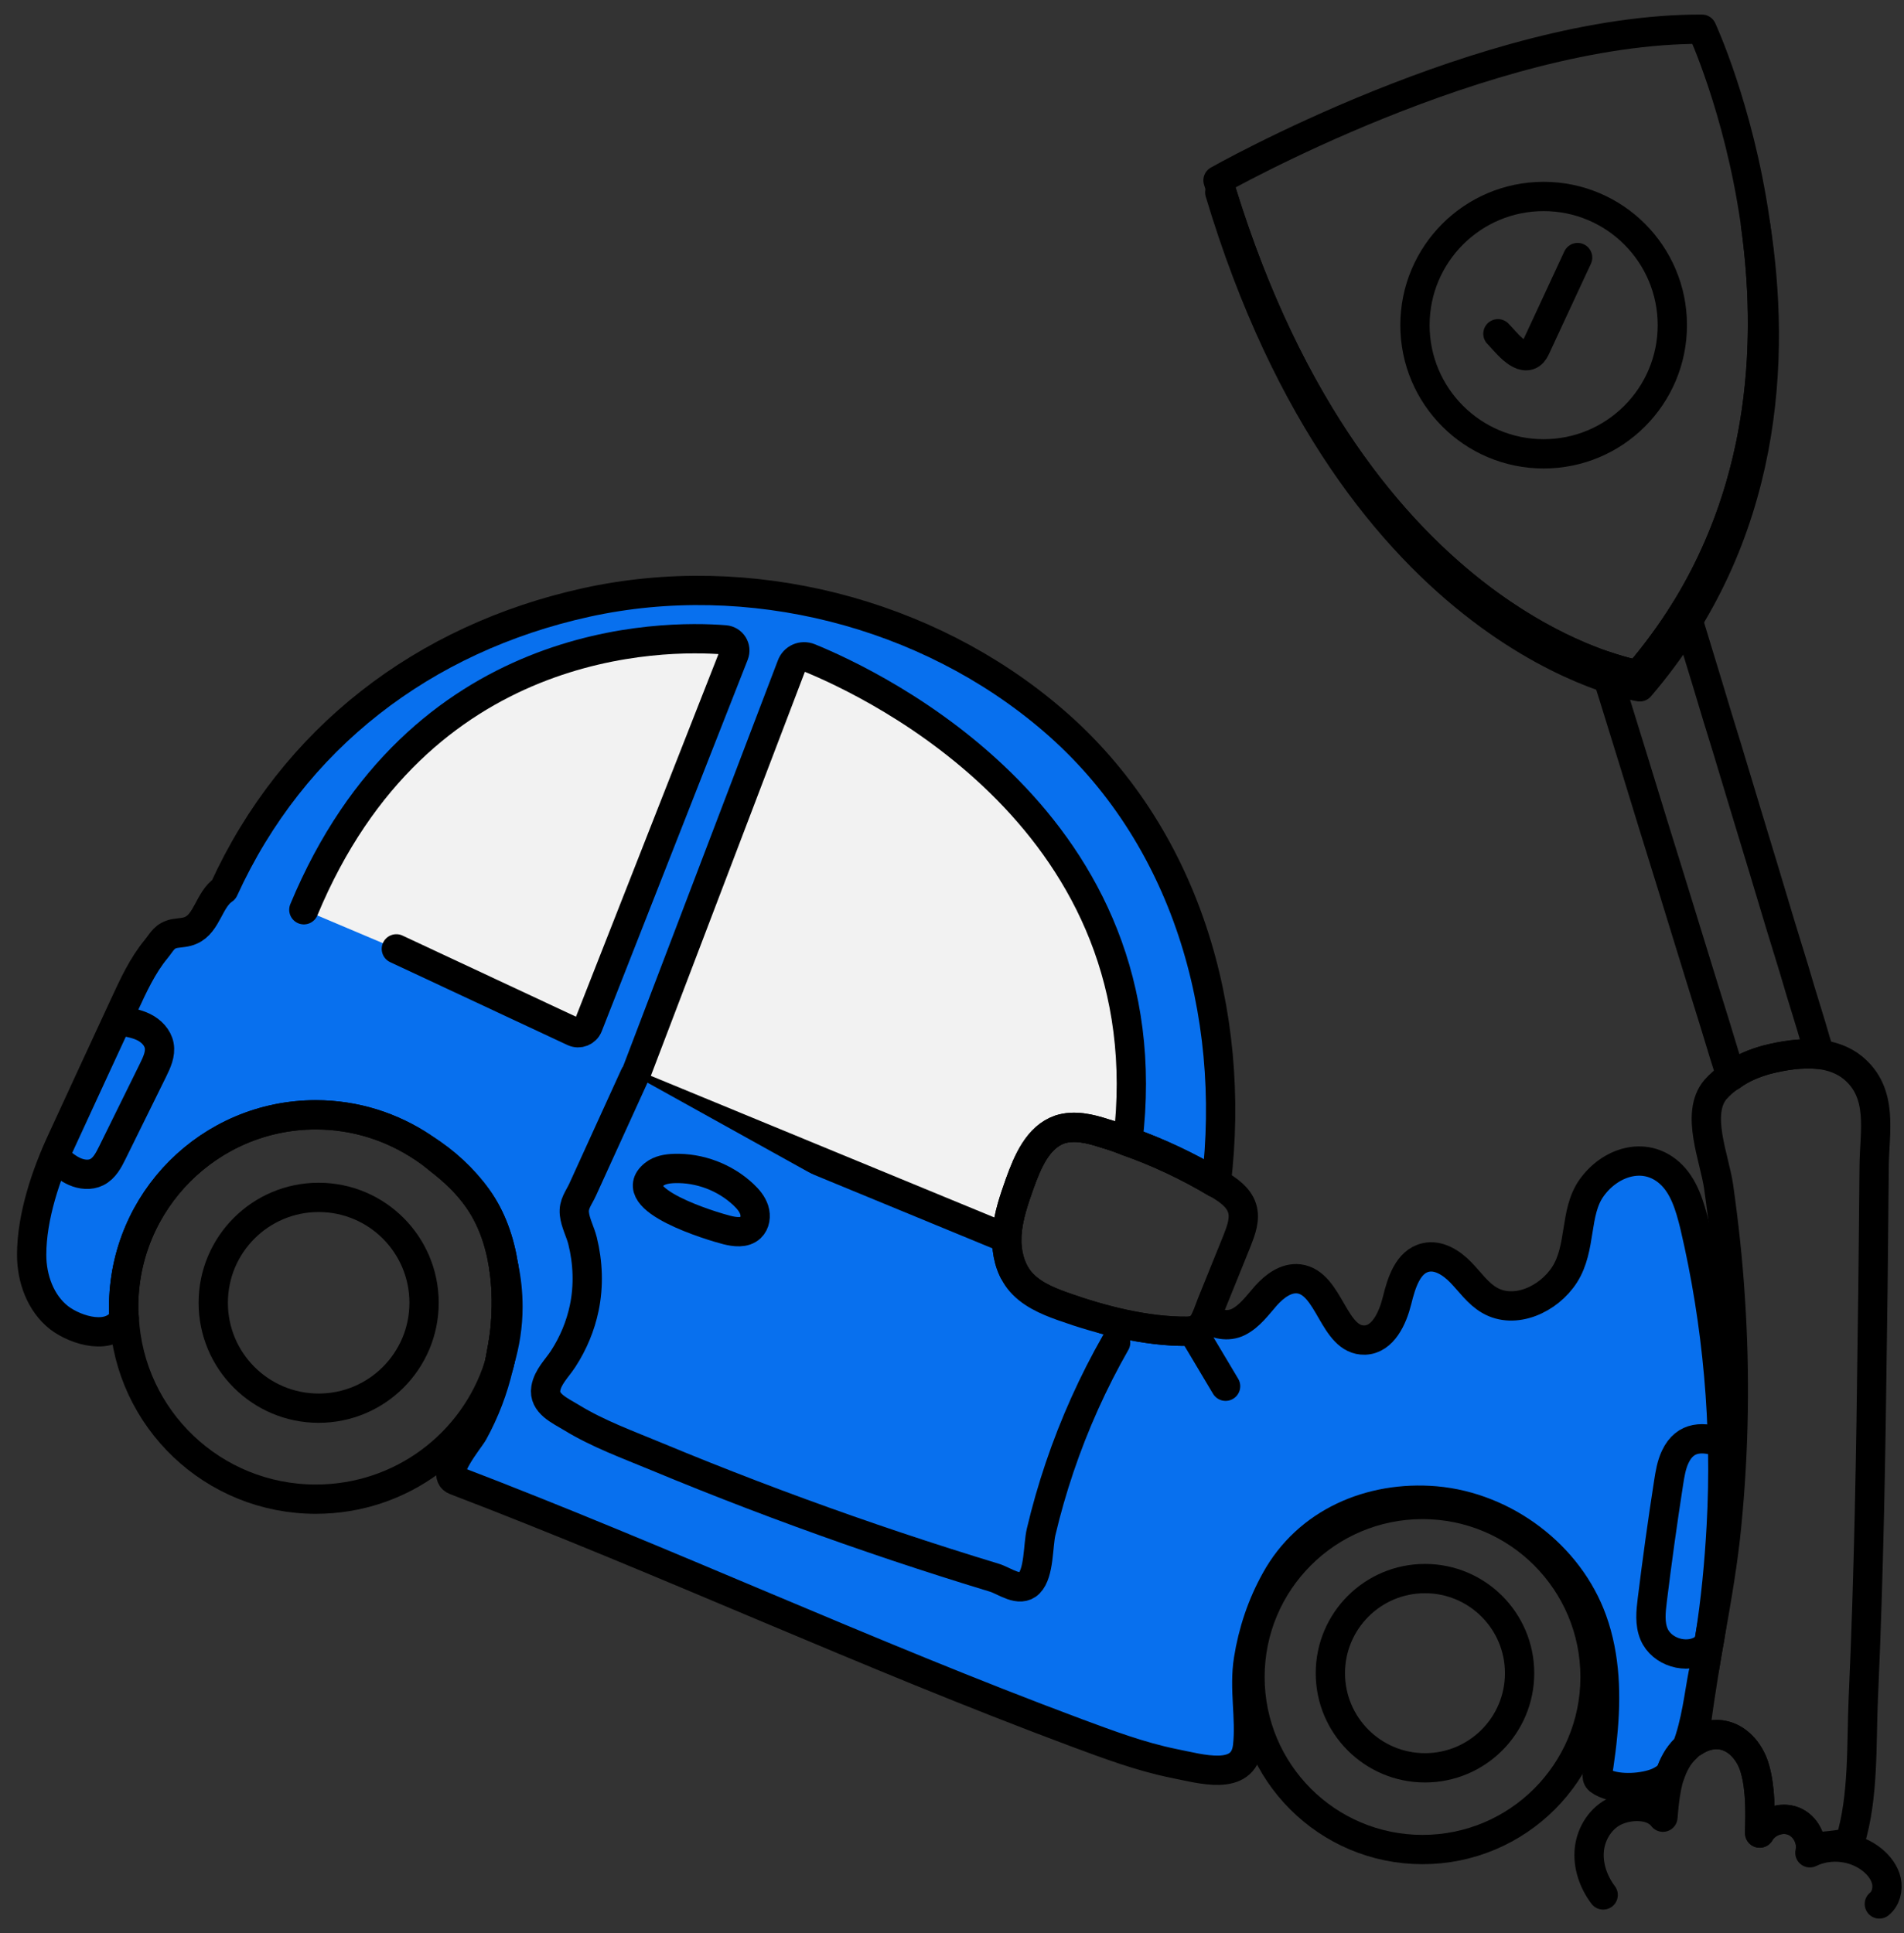
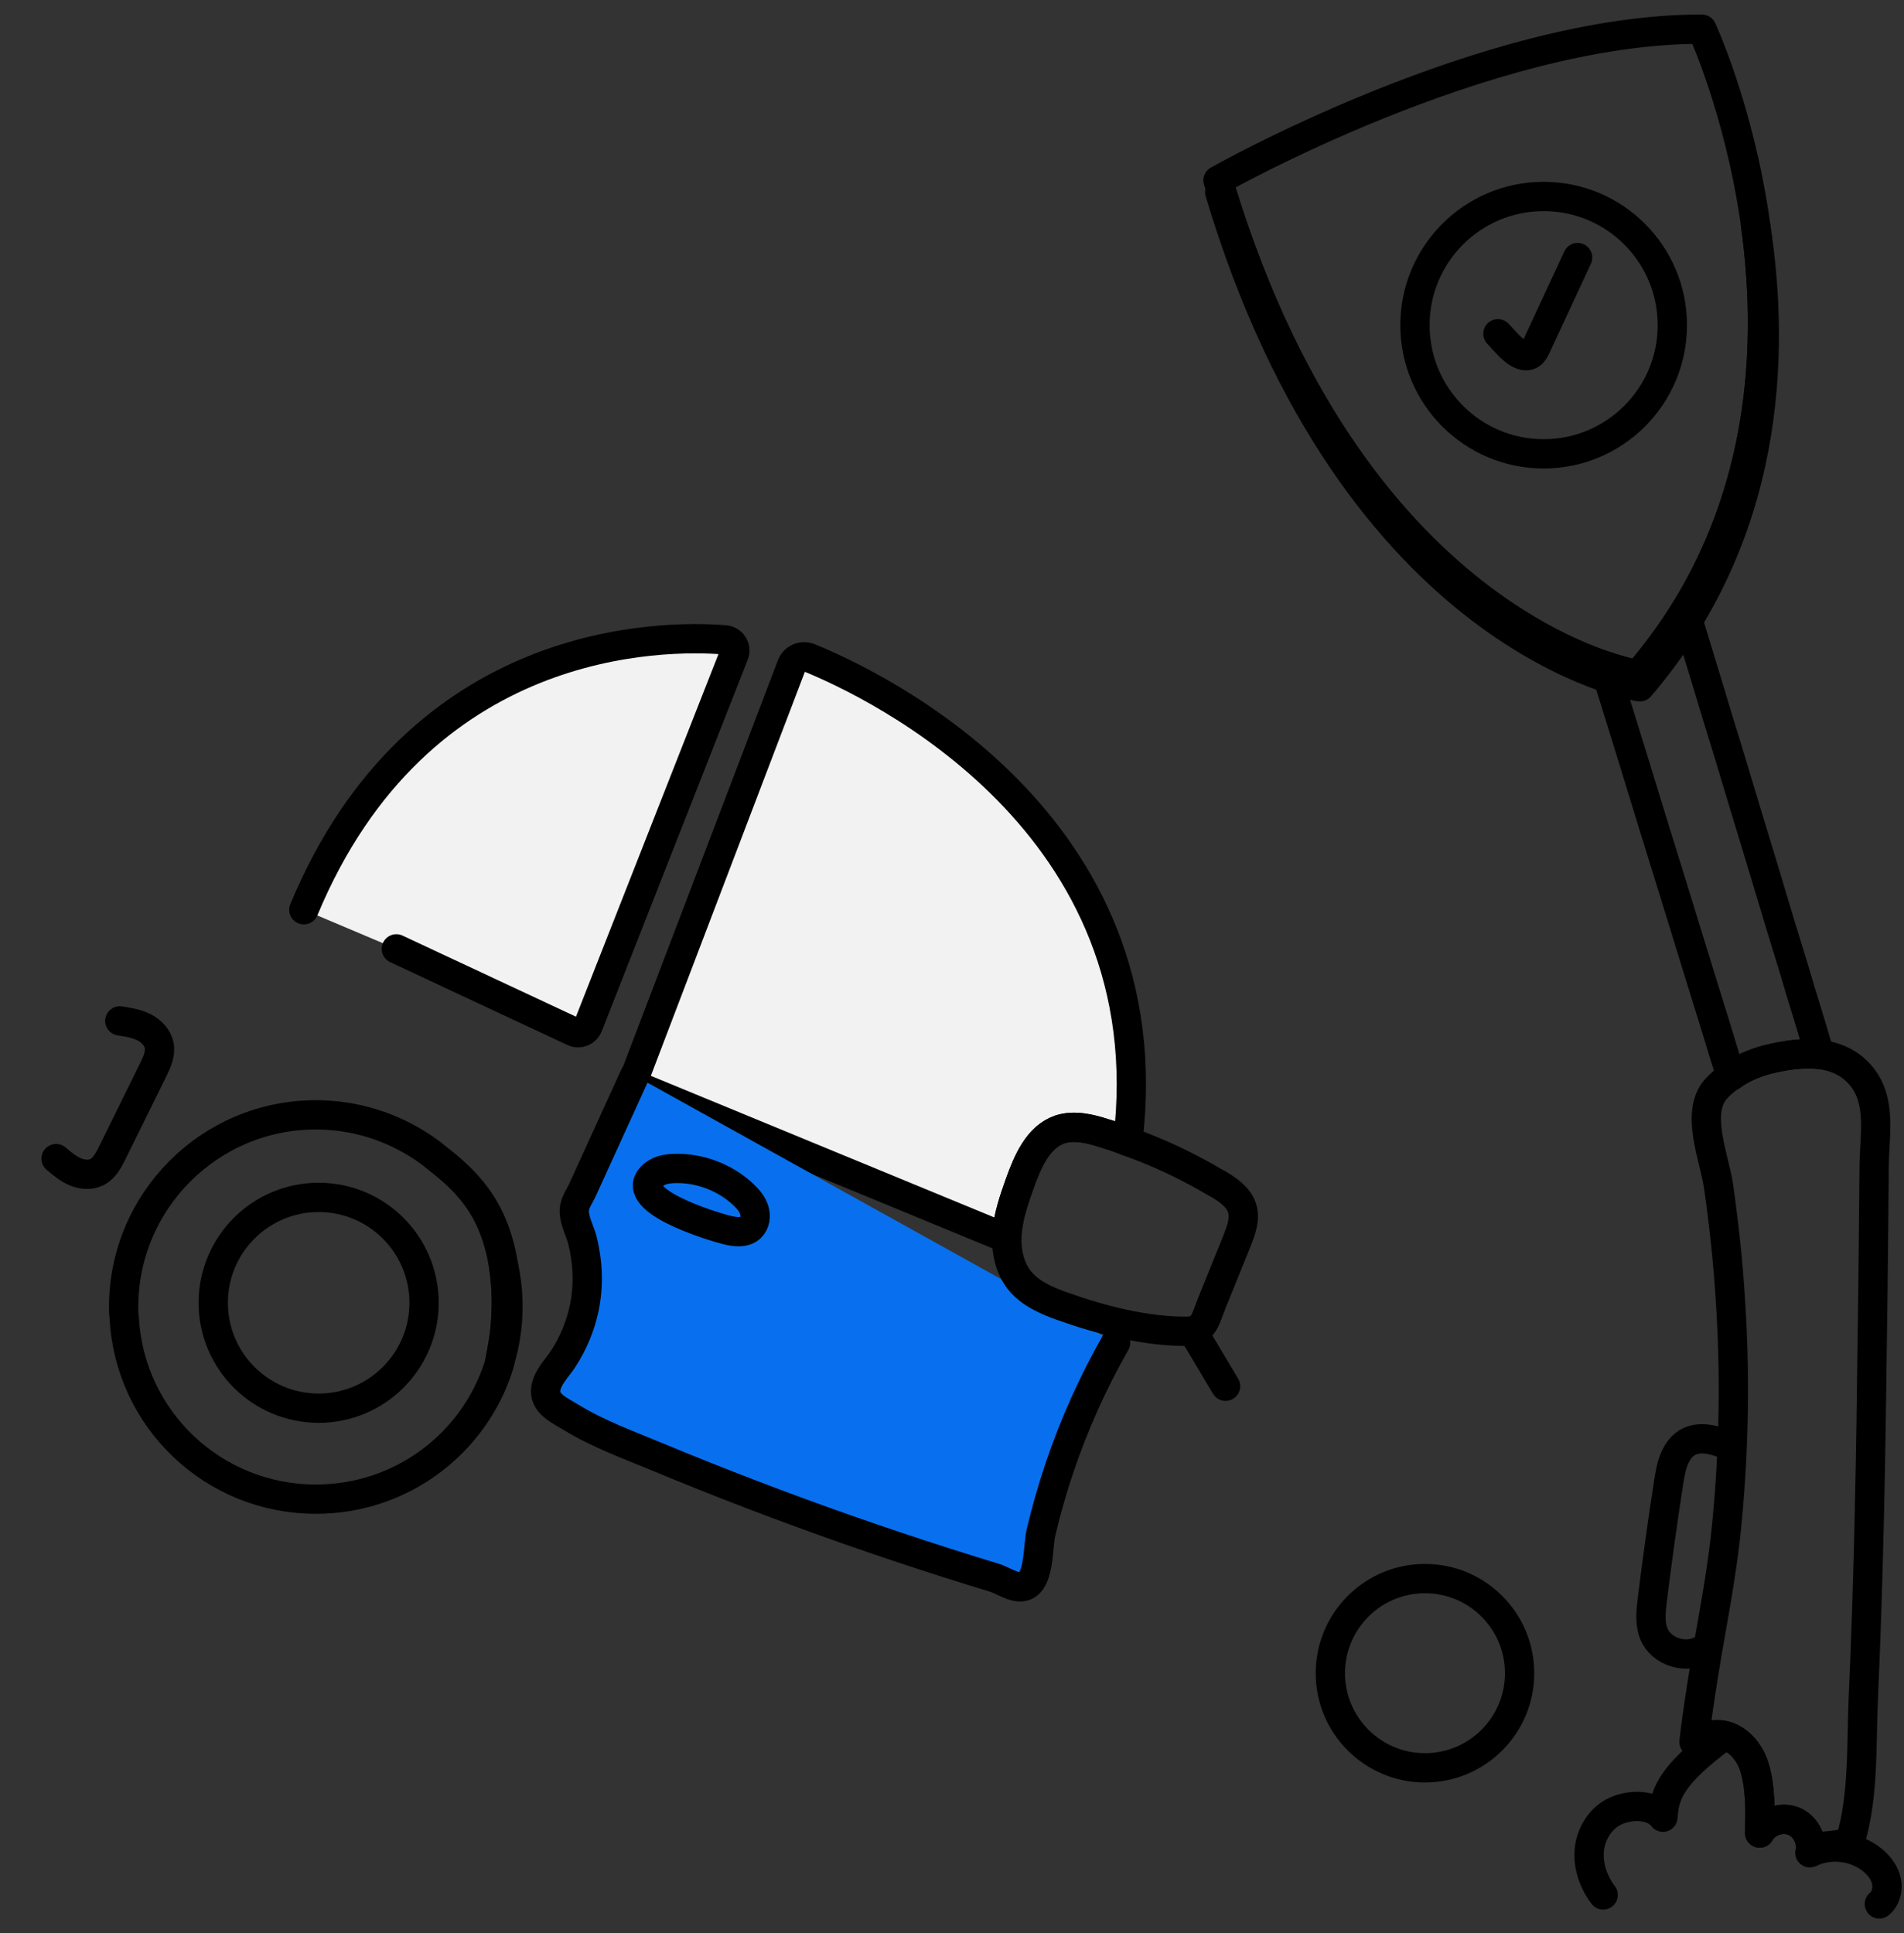
<svg xmlns="http://www.w3.org/2000/svg" width="65" height="66" viewBox="0 0 65 66" fill="none">
  <rect x="0" y="0" width="65" height="66" fill="#333333" stroke="none" />
  <path d="M62.121 35.997C61.511 35.927 60.861 36.037 60.311 36.177C59.881 36.297 59.461 36.467 59.101 36.737C59.081 36.707 59.081 36.687 59.071 36.657C59.001 36.437 58.931 36.217 58.861 35.997C58.761 35.657 58.651 35.317 58.551 34.977C58.411 34.527 58.271 34.077 58.131 33.627C57.961 33.087 57.801 32.547 57.631 32.007C57.441 31.387 57.251 30.767 57.061 30.157C56.851 29.477 56.641 28.807 56.431 28.127C56.211 27.417 55.991 26.697 55.771 25.977C55.541 25.237 55.311 24.497 55.081 23.747C54.971 23.407 54.861 23.057 54.761 22.717C55.491 22.967 55.921 23.037 55.921 23.037C56.531 22.317 57.071 21.587 57.531 20.837C57.551 20.927 57.581 21.027 57.611 21.117C57.841 21.857 58.061 22.607 58.291 23.347C58.511 24.077 58.731 24.817 58.961 25.547C59.171 26.257 59.391 26.957 59.601 27.667C59.801 28.337 60.011 29.007 60.211 29.677C60.391 30.287 60.581 30.897 60.761 31.507C60.931 32.047 61.091 32.597 61.261 33.137C61.391 33.587 61.531 34.047 61.671 34.497C61.781 34.857 61.891 35.207 61.991 35.567C62.041 35.707 62.081 35.847 62.121 35.997Z" stroke="black" stroke-miterlimit="10" stroke-linecap="round" stroke-linejoin="round" />
-   <path d="M58.761 52.107C58.691 53.367 58.571 54.648 58.371 55.898C58.331 56.107 58.301 56.317 58.261 56.527C58.231 56.737 58.191 56.947 58.141 57.148C58.011 57.807 57.901 58.837 57.581 59.657C57.441 59.787 57.311 59.938 57.221 60.107C57.141 60.247 57.071 60.398 57.021 60.557C56.901 60.678 56.761 60.767 56.611 60.837C56.131 61.047 55.271 61.107 54.781 60.877C54.441 60.717 54.521 60.688 54.581 60.287C54.631 59.928 54.681 59.577 54.711 59.228C54.841 57.917 54.811 56.567 54.361 55.317C53.561 53.087 51.371 51.447 49.011 51.237C46.781 51.047 44.631 51.978 43.551 53.938C43.081 54.777 42.771 55.708 42.621 56.657C42.461 57.657 42.701 58.648 42.591 59.617C42.451 60.837 40.981 60.377 40.061 60.197C38.931 59.967 37.841 59.557 36.761 59.157C29.551 56.467 22.731 53.287 15.541 50.537C15.011 50.337 16.031 49.138 16.161 48.898C16.551 48.188 16.841 47.428 17.021 46.648C17.031 46.607 17.041 46.577 17.051 46.537C17.051 46.517 17.061 46.497 17.061 46.478C17.061 46.467 17.071 46.458 17.071 46.447C17.131 46.138 17.191 45.807 17.231 45.478C17.311 44.737 17.311 43.967 17.191 43.217C17.061 42.377 16.781 41.567 16.291 40.888C15.811 40.217 15.191 39.648 14.491 39.208C14.471 39.197 14.451 39.178 14.431 39.167C13.381 38.467 12.131 38.057 10.781 38.057C7.161 38.057 4.221 40.997 4.221 44.617C4.221 44.737 4.221 44.857 4.241 44.978V44.987C3.811 45.797 2.601 45.428 2.021 44.987C1.381 44.487 1.081 43.648 1.081 42.837C1.081 41.537 1.571 40.087 2.111 38.928C2.821 37.388 3.531 35.847 4.241 34.317C4.551 33.648 4.861 32.967 5.331 32.398C5.541 32.138 5.611 31.938 5.971 31.867C6.161 31.837 6.351 31.837 6.521 31.757C7.071 31.517 7.141 30.697 7.641 30.367C10.001 25.197 14.471 21.787 20.011 20.567C25.561 19.347 31.651 20.887 35.951 24.587C40.491 28.487 42.221 34.577 41.521 40.388C40.561 39.817 39.551 39.337 38.501 38.967C38.241 38.857 37.971 38.767 37.701 38.688C37.211 38.527 36.671 38.398 36.181 38.557C35.431 38.817 35.081 39.657 34.811 40.407C34.621 40.947 34.431 41.487 34.381 42.057C34.371 42.127 34.371 42.208 34.371 42.277C34.361 42.767 34.481 43.277 34.781 43.678C35.141 44.148 35.721 44.398 36.281 44.597C37.601 45.067 39.121 45.458 40.531 45.447C40.921 45.438 41.071 45.247 41.181 44.978C41.491 45.217 41.921 45.307 42.281 45.127C42.671 44.928 42.931 44.557 43.221 44.228C43.511 43.907 43.901 43.607 44.341 43.657C45.401 43.787 45.511 45.777 46.591 45.747C47.211 45.728 47.541 45.007 47.691 44.407C47.841 43.797 48.061 43.067 48.671 42.928C49.111 42.827 49.551 43.107 49.871 43.438C50.191 43.767 50.451 44.157 50.851 44.388C51.711 44.888 52.871 44.357 53.411 43.517C54.001 42.597 53.741 41.388 54.331 40.557C54.951 39.678 56.131 39.277 56.991 40.037C57.491 40.478 57.691 41.178 57.851 41.827C58.641 45.188 58.951 48.667 58.761 52.107Z" fill="#0870EE" stroke="black" stroke-miterlimit="10" stroke-linecap="round" stroke-linejoin="round" />
  <path d="M38.501 38.967C38.241 38.857 37.971 38.767 37.701 38.687C37.211 38.527 36.671 38.397 36.181 38.557C35.431 38.817 35.081 39.657 34.811 40.407C34.621 40.947 34.431 41.487 34.381 42.057C34.371 42.127 34.371 42.207 34.371 42.277L22.001 37.177C21.771 37.077 21.651 36.807 21.741 36.577L27.021 22.727C27.111 22.477 27.381 22.357 27.631 22.457C29.861 23.367 39.831 28.067 38.501 38.967Z" fill="#F2F2F2" stroke="black" stroke-miterlimit="10" stroke-linecap="round" stroke-linejoin="round" />
  <path d="M40.858 45.676C41.034 45.971 41.664 47.028 41.84 47.323" stroke="black" stroke-miterlimit="10" stroke-linecap="round" stroke-linejoin="round" />
  <path d="M21.666 36.716C21.268 37.59 20.869 38.463 20.471 39.337C20.277 39.762 20.083 40.187 19.89 40.612C19.757 40.903 19.574 41.101 19.609 41.435C19.642 41.748 19.812 42.054 19.888 42.358C20.073 43.104 20.103 43.894 19.946 44.648C19.818 45.265 19.571 45.857 19.227 46.386C19.016 46.711 18.702 46.999 18.634 47.397C18.546 47.912 19.119 48.154 19.503 48.389C20.418 48.949 21.433 49.316 22.419 49.726C24.574 50.622 26.754 51.456 28.956 52.228C30.057 52.614 31.163 52.984 32.275 53.339C32.83 53.516 33.387 53.69 33.946 53.859C34.296 53.965 34.807 54.376 35.135 54.046C35.481 53.697 35.432 52.763 35.543 52.293C35.719 51.549 35.93 50.813 36.175 50.089C36.674 48.614 37.314 47.188 38.086 45.836" fill="#0870EE" />
  <path d="M21.666 36.716C21.268 37.59 20.869 38.463 20.471 39.337C20.277 39.762 20.083 40.187 19.89 40.612C19.757 40.903 19.574 41.101 19.609 41.435C19.642 41.748 19.812 42.054 19.888 42.358C20.073 43.104 20.103 43.894 19.946 44.648C19.818 45.265 19.571 45.857 19.227 46.386C19.016 46.711 18.702 46.999 18.634 47.397C18.546 47.912 19.119 48.154 19.503 48.389C20.418 48.949 21.433 49.316 22.419 49.726C24.574 50.622 26.754 51.456 28.956 52.228C30.057 52.614 31.163 52.984 32.275 53.339C32.83 53.516 33.387 53.69 33.946 53.859C34.296 53.965 34.807 54.376 35.135 54.046C35.481 53.697 35.432 52.763 35.543 52.293C35.719 51.549 35.93 50.813 36.175 50.089C36.674 48.614 37.314 47.188 38.086 45.836" stroke="black" stroke-miterlimit="10" stroke-linecap="round" stroke-linejoin="round" />
  <path d="M24.809 41.988C25.085 42.058 25.415 42.102 25.624 41.907C25.782 41.759 25.814 41.511 25.748 41.305C25.682 41.099 25.536 40.928 25.378 40.78C24.75 40.19 23.883 39.862 23.021 39.889C22.776 39.897 22.519 39.938 22.328 40.092C21.262 40.948 24.313 41.862 24.809 41.988Z" stroke="black" stroke-miterlimit="10" stroke-linecap="round" stroke-linejoin="round" />
  <path d="M58.138 56.3C57.58 56.662 56.724 56.398 56.466 55.785C56.315 55.425 56.358 55.016 56.406 54.627C56.571 53.285 56.757 51.946 56.965 50.61C57.012 50.31 57.061 50.006 57.191 49.732C57.533 49.005 58.167 49.027 58.815 49.268" stroke="black" stroke-miterlimit="10" stroke-linecap="round" stroke-linejoin="round" />
-   <path d="M48.563 63.139C51.816 63.139 54.453 60.502 54.453 57.249C54.453 53.996 51.816 51.359 48.563 51.359C45.31 51.359 42.673 53.996 42.673 57.249C42.673 60.502 45.31 63.139 48.563 63.139Z" stroke="black" stroke-miterlimit="10" stroke-linecap="round" stroke-linejoin="round" />
  <path d="M48.647 60.349C50.431 60.349 51.877 58.903 51.877 57.119C51.877 55.335 50.431 53.889 48.647 53.889C46.863 53.889 45.417 55.335 45.417 57.119C45.417 58.903 46.863 60.349 48.647 60.349Z" stroke="black" stroke-miterlimit="10" stroke-linecap="round" stroke-linejoin="round" />
  <path d="M17.231 45.478C17.191 45.808 17.131 46.138 17.071 46.447C17.071 46.458 17.061 46.468 17.061 46.478C17.061 46.498 17.051 46.518 17.051 46.538C17.041 46.578 17.031 46.608 17.021 46.648C16.171 49.288 13.701 51.178 10.781 51.178C7.281 51.178 4.421 48.447 4.241 44.987V44.978C4.221 44.858 4.221 44.737 4.221 44.618C4.221 40.998 7.161 38.058 10.781 38.058C12.131 38.058 13.381 38.468 14.431 39.168C14.451 39.178 14.471 39.197 14.491 39.208C14.669 39.33 14.84 39.463 15.005 39.602C15.488 39.976 15.936 40.393 16.291 40.888C16.781 41.568 17.061 42.378 17.191 43.218C17.311 43.968 17.311 44.737 17.231 45.478Z" stroke="black" stroke-miterlimit="10" stroke-linecap="round" stroke-linejoin="round" />
  <path d="M17.231 45.477C17.311 44.737 17.311 43.967 17.191 43.217C17.291 43.667 17.341 44.137 17.341 44.617C17.341 45.257 17.241 45.867 17.071 46.447C17.131 46.137 17.191 45.807 17.231 45.477Z" stroke="black" stroke-miterlimit="10" stroke-linecap="round" stroke-linejoin="round" />
  <path d="M10.878 48.072C12.866 48.072 14.477 46.461 14.477 44.474C14.477 42.487 12.866 40.876 10.878 40.876C8.891 40.876 7.28 42.487 7.28 44.474C7.28 46.461 8.891 48.072 10.878 48.072Z" stroke="black" stroke-miterlimit="10" stroke-linecap="round" stroke-linejoin="round" />
  <path d="M10.373 31.057C14.286 21.641 22.649 21.676 24.749 21.843C24.995 21.863 25.15 22.112 25.06 22.341L20.076 35.024C19.999 35.22 19.772 35.311 19.581 35.221L13.531 32.392" fill="#F2F2F2" />
  <path d="M10.373 31.057C14.286 21.641 22.649 21.676 24.749 21.843C24.995 21.863 25.15 22.112 25.06 22.341L20.076 35.024C19.999 35.22 19.772 35.311 19.581 35.221L13.531 32.392" stroke="black" stroke-miterlimit="10" stroke-linecap="round" stroke-linejoin="round" />
  <path d="M4.09 34.851C4.37 34.894 4.655 34.939 4.908 35.065C5.162 35.191 5.383 35.414 5.435 35.693C5.488 35.981 5.354 36.268 5.225 36.531C4.761 37.471 4.298 38.41 3.835 39.35C3.708 39.609 3.563 39.885 3.305 40.014C3.073 40.13 2.789 40.099 2.552 39.995C2.314 39.891 2.113 39.72 1.915 39.552" stroke="black" stroke-miterlimit="10" stroke-linecap="round" stroke-linejoin="round" />
  <path d="M42.231 42.357C41.941 43.067 41.651 43.787 41.361 44.507C41.291 44.678 41.241 44.837 41.181 44.977C41.071 45.247 40.921 45.438 40.531 45.447C39.121 45.458 37.601 45.067 36.281 44.597C35.721 44.398 35.141 44.148 34.781 43.678C34.481 43.277 34.361 42.767 34.371 42.277C34.371 42.208 34.371 42.127 34.381 42.057C34.431 41.487 34.621 40.947 34.811 40.407C35.081 39.657 35.431 38.817 36.181 38.557C36.671 38.398 37.211 38.527 37.701 38.688C37.971 38.767 38.241 38.857 38.501 38.967C39.551 39.337 40.561 39.817 41.521 40.388C41.551 40.398 41.571 40.407 41.601 40.428C41.931 40.627 42.281 40.867 42.401 41.237C42.521 41.607 42.371 41.997 42.231 42.357Z" stroke="black" stroke-miterlimit="10" stroke-linecap="round" stroke-linejoin="round" />
  <path d="M63.981 39.807C63.961 41.657 63.951 43.507 63.921 45.357C63.871 49.557 63.801 53.767 63.611 57.967C63.541 59.527 63.631 61.337 63.161 62.857C63.141 62.947 62.431 63.017 61.811 63.067C61.821 62.687 61.581 62.307 61.221 62.167C60.811 62.007 60.291 62.187 60.071 62.577C60.091 61.867 60.111 61.087 59.911 60.387C59.771 59.867 59.391 59.377 58.871 59.247C58.511 59.157 58.141 59.257 57.831 59.467C57.941 58.487 58.101 57.507 58.261 56.527C58.301 56.317 58.331 56.107 58.371 55.897C58.601 54.597 58.831 53.297 58.951 52.027C59.201 49.467 59.241 46.897 59.071 44.337C58.991 43.057 58.851 41.777 58.671 40.507C58.531 39.537 57.871 38.017 58.561 37.197C58.721 37.017 58.901 36.857 59.101 36.737C59.461 36.467 59.881 36.297 60.311 36.177C60.861 36.037 61.511 35.927 62.121 35.997C62.531 36.047 62.931 36.187 63.251 36.447C64.311 37.317 63.991 38.627 63.981 39.807Z" stroke="black" stroke-miterlimit="10" stroke-linecap="round" stroke-linejoin="round" />
-   <path d="M64.158 64.997C64.382 64.816 64.462 64.493 64.4 64.211C64.337 63.929 64.151 63.687 63.929 63.503C63.344 63.018 62.469 62.915 61.787 63.25C61.892 62.818 61.638 62.328 61.225 62.166C60.811 62.004 60.291 62.19 60.076 62.578C60.088 61.862 60.108 61.084 59.912 60.386C59.767 59.868 59.395 59.379 58.873 59.247C58.227 59.084 57.55 59.523 57.22 60.103C56.89 60.682 56.826 61.37 56.77 62.035C56.434 61.59 55.681 61.592 55.171 61.816C54.661 62.041 54.32 62.573 54.259 63.127C54.198 63.681 54.395 64.244 54.73 64.689" stroke="black" stroke-miterlimit="10" stroke-linecap="round" stroke-linejoin="round" />
+   <path d="M64.158 64.997C64.382 64.816 64.462 64.493 64.4 64.211C64.337 63.929 64.151 63.687 63.929 63.503C63.344 63.018 62.469 62.915 61.787 63.25C61.892 62.818 61.638 62.328 61.225 62.166C60.811 62.004 60.291 62.19 60.076 62.578C60.088 61.862 60.108 61.084 59.912 60.386C59.767 59.868 59.395 59.379 58.873 59.247C56.89 60.682 56.826 61.37 56.77 62.035C56.434 61.59 55.681 61.592 55.171 61.816C54.661 62.041 54.32 62.573 54.259 63.127C54.198 63.681 54.395 64.244 54.73 64.689" stroke="black" stroke-miterlimit="10" stroke-linecap="round" stroke-linejoin="round" />
  <path d="M55.981 23.447C55.981 23.447 46.251 21.957 41.641 6.567C41.641 6.567 41.661 6.557 41.701 6.537C46.341 21.567 55.921 23.037 55.921 23.037C60.211 18.037 60.551 12.117 59.931 7.667C60.631 12.157 60.401 18.297 55.981 23.447Z" fill="white" stroke="black" stroke-miterlimit="10" stroke-linecap="round" stroke-linejoin="round" />
  <path d="M57.531 20.837C57.071 21.587 56.531 22.317 55.921 23.037C55.921 23.037 55.491 22.967 54.761 22.717C52.071 21.797 45.351 18.367 41.701 6.537C41.661 6.417 41.621 6.287 41.581 6.157C41.581 6.157 50.741 0.967 58.101 0.997C58.101 0.997 59.351 3.687 59.911 7.517C59.921 7.567 59.921 7.617 59.931 7.667C60.461 11.477 60.291 16.367 57.531 20.837Z" stroke="black" stroke-miterlimit="10" stroke-linecap="round" stroke-linejoin="round" />
  <path d="M52.698 15.493C55.124 15.493 57.091 13.526 57.091 11.1C57.091 8.674 55.124 6.707 52.698 6.707C50.272 6.707 48.305 8.674 48.305 11.1C48.305 13.526 50.272 15.493 52.698 15.493Z" stroke="black" stroke-miterlimit="10" stroke-linecap="round" stroke-linejoin="round" />
  <path d="M51.137 11.394C51.361 11.611 51.89 12.348 52.267 12.09C52.35 12.033 52.397 11.937 52.44 11.845C52.912 10.827 53.385 9.81 53.858 8.793" stroke="black" stroke-miterlimit="10" stroke-linecap="round" stroke-linejoin="round" />
</svg>